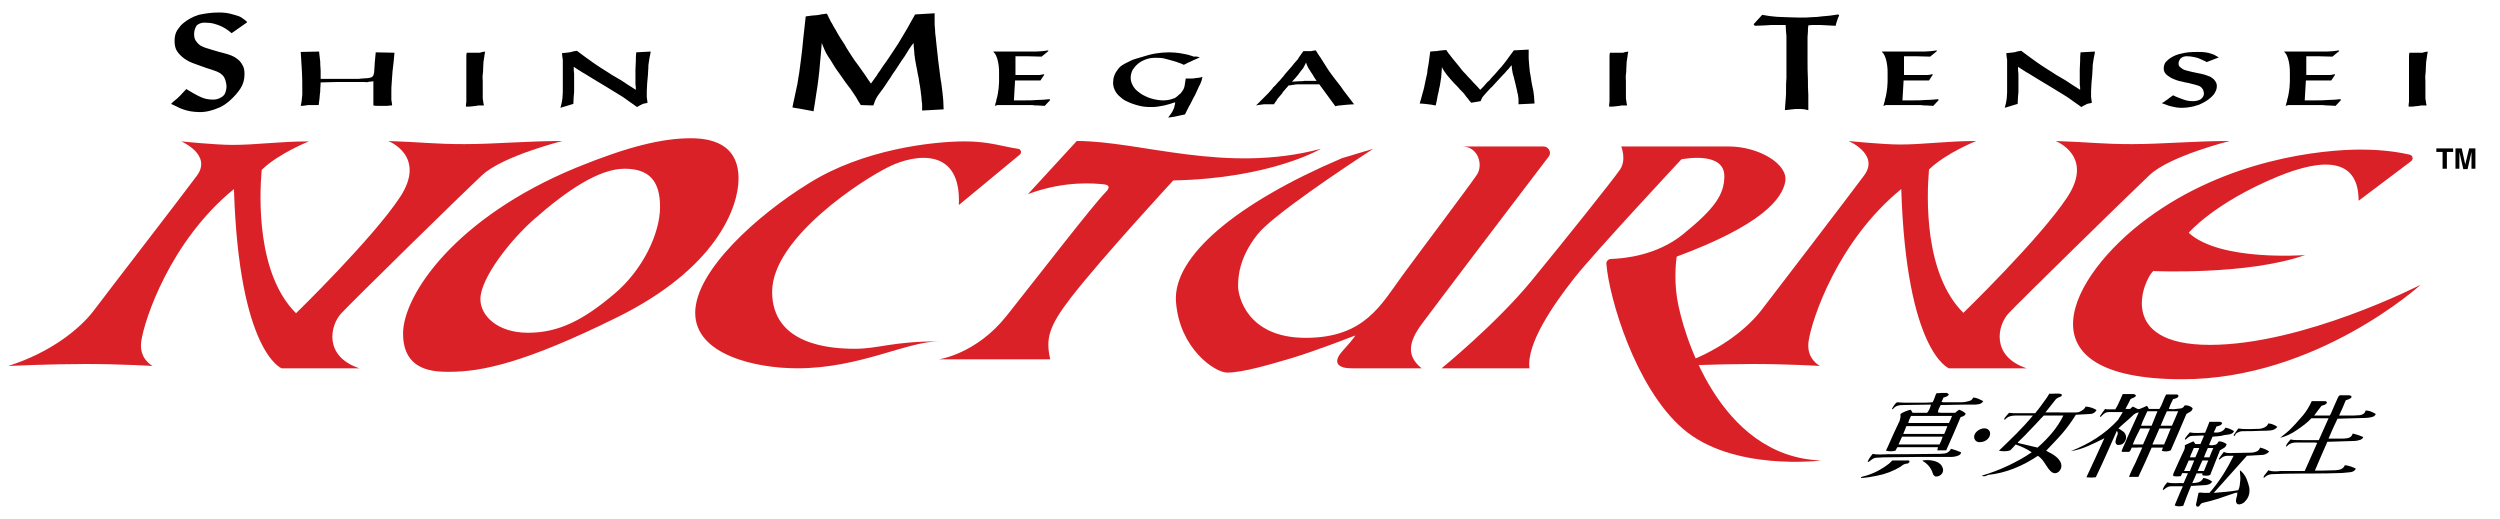
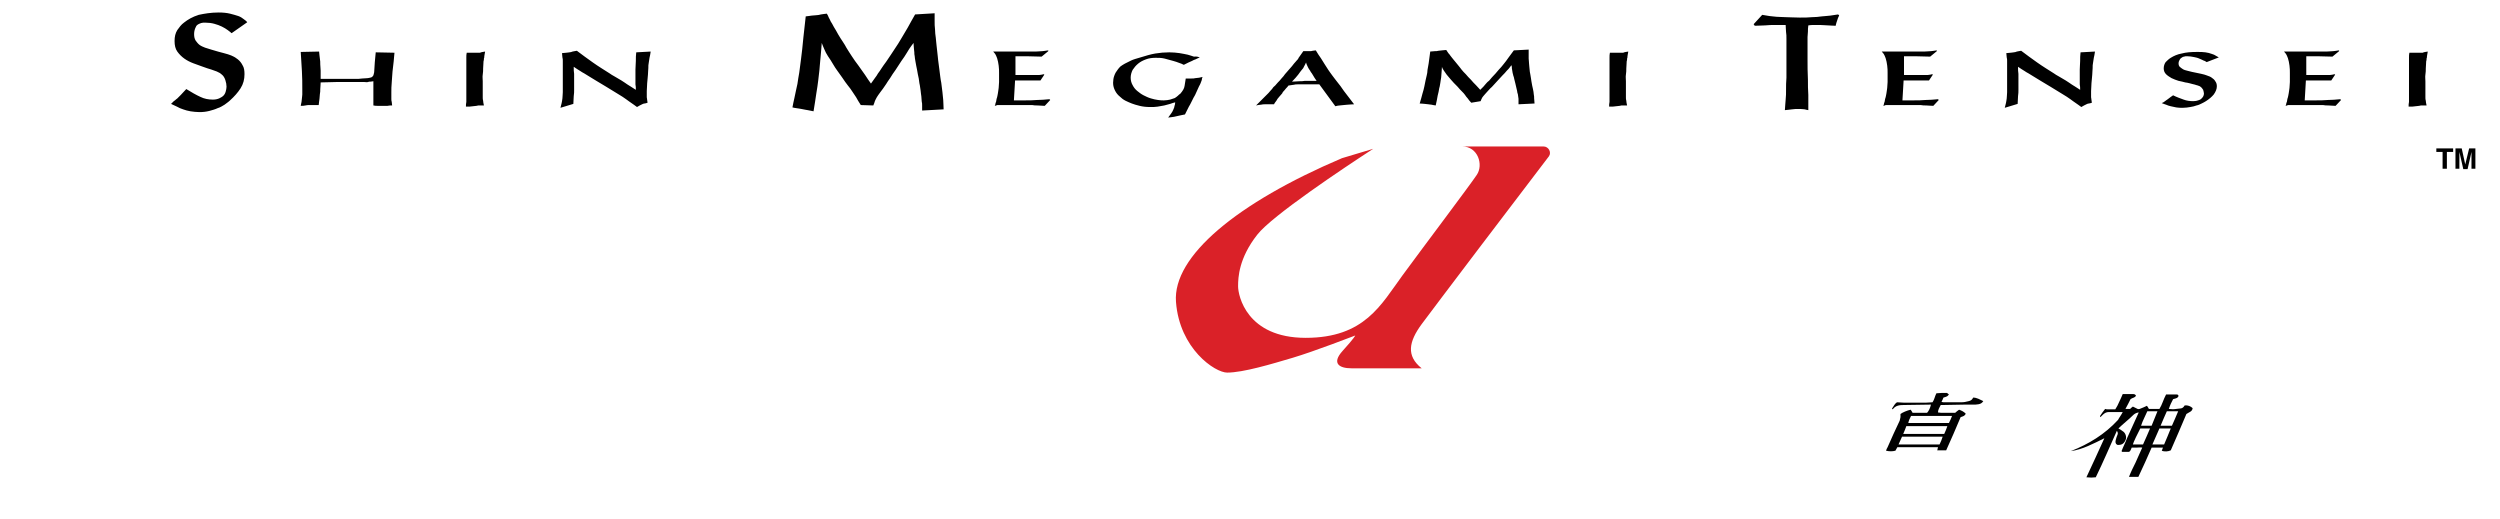
<svg xmlns="http://www.w3.org/2000/svg" xml:space="preserve" style="fill:currentColor" viewBox="0 0 640.1 132.9">
  <path d="M59.3 8.5c-.2-.2-.6-.5-1-.8-.4-.3-.9-.6-1.5-.9-.6-.3-1.2-.5-1.9-.7s-1.5-.3-2.3-.3c-.5 0-.8 0-1.1.1-.3.1-.5.2-.7.3-.2.1-.3.2-.4.3-.1.1-.2.2-.2.3-.3.5-.5 1.2-.5 1.9s.1 1.2.4 1.7c.3.4.6.8 1 1.1s.9.5 1.4.7 1.1.3 1.6.5c1.3.4 2.4.7 3.2.9.8.2 1.4.4 1.9.6.5.2.8.4 1 .5.2.2.5.3.7.5.5.4.9.9 1.2 1.5.4.6.5 1.4.5 2.3 0 1.3-.3 2.5-1 3.6s-1.6 2.1-2.7 3.1c-.4.4-.9.7-1.4 1.1-.5.3-1.1.7-1.8.9-.6.3-1.4.5-2.1.7-.8.2-1.6.3-2.5.3-.8 0-1.6-.1-2.3-.2-.7-.1-1.3-.3-1.9-.5s-1.1-.4-1.6-.7c-.5-.2-1-.5-1.5-.7l.3-.3.3-.3c.1-.1.2-.2.4-.3.1-.1.3-.3.6-.5l.9-.9c.4-.4.8-.9 1.4-1.5 1.3.8 2.5 1.5 3.6 2 1 .5 2.1.7 3.2.7.6 0 1.1-.1 1.6-.3.4-.2.8-.4 1.1-.7s.5-.7.6-1.1c.1-.4.2-.8.2-1.2 0-.5-.1-1.1-.3-1.7-.2-.6-.5-1.1-.9-1.4-.2-.2-.4-.3-.5-.4l-.8-.4c-.3-.1-.8-.3-1.4-.5-.6-.2-1.4-.4-2.4-.8-.6-.2-1.4-.5-2.2-.8-.8-.3-1.6-.7-2.3-1.2-.7-.5-1.3-1.1-1.8-1.8s-.7-1.6-.7-2.7.2-2 .7-2.8c.5-.7 1-1.4 1.7-1.9 1-.8 2.2-1.5 3.8-2 1.4-.3 3.1-.6 5.1-.6 1.1 0 2.1.1 2.9.3.8.2 1.5.4 2.1.6s1 .5 1.4.8c.4.3.7.5.9.8l-4 2.8zM81.7 13.2c.1.7.1 1.3.2 1.8s.1 1 .1 1.5.1 1 .1 1.6v2.1H91c.6 0 1.1 0 1.7-.1.6 0 1.1-.1 1.5-.1.4-.1.7-.1.9-.2s.4-.3.5-.5c.1-.2.1-.5.2-.8.1-1.7.2-3.4.4-5.1l4.8.1c-.1.7-.1 1.4-.2 2.2-.1.8-.2 1.7-.3 2.6-.1.9-.1 1.8-.2 2.8-.1.9-.1 1.8-.1 2.6v1.6c0 .3 0 .5.1.8 0 .3.1.6.1.9-.4 0-.8 0-1.2.1h-2.4c-.4 0-.8 0-1.2-.1V20.8c-.2 0-.4.1-.7.1-.2 0-.5 0-.7.1s-.6 0-.9 0H86.1c-1.2 0-2.6.1-4 .1 0 .7-.1 1.2-.1 1.7 0 .4 0 .9-.1 1.3 0 .4-.1.8-.1 1.2-.1.4-.1 1-.2 1.6h-2.4c-.3 0-.6 0-1 .1s-.7.1-1.2.1c.1-.4.1-.7.2-1 0-.3.1-.6.1-.9s.1-.6.1-1V23c0-1.6 0-3.2-.1-4.8s-.2-3.2-.3-4.9l4.7-.1zM124.2 13.2c0 .2-.1.5-.1.6 0 .2-.1.4-.1.6 0 .2 0 .4-.1.6 0 .2 0 .5-.1.7 0 .7-.1 1.2-.1 1.8 0 .5 0 1-.1 1.6s0 1.1 0 1.7V24.9c0 .3 0 .6.1.9 0 .3.1.7.2 1.2h-1c-.4 0-.6 0-.9.1-.3 0-.6.1-.9.1-.3 0-.6.1-.9.1h-.9c0-.4 0-.8.1-1.2V14.7c0-.4 0-.8.1-1.2h3.4c.4-.2.9-.2 1.3-.3zM143.5 27.6l.3-1.2c.1-.3.1-.7.2-1.2 0-.4.1-1 .1-1.6v-8c0-.3 0-.6-.1-.9 0-.3-.1-.7-.1-1.1.4 0 .8-.1 1.1-.1.3 0 .6-.1.8-.1.3 0 .5-.1.8-.2s.7-.1 1.1-.2c1.3 1 2.7 2 4.1 3 1.4 1 2.9 1.9 4.3 2.8.3.2.7.5 1.3.8s1.1.7 1.7 1c.6.4 1.1.7 1.5 1 .4.3.7.4.8.5l1.4.9c0-.5 0-1-.1-1.4v-3.8c0-.8.1-1.5.1-2.2 0-.7 0-1.5.1-2.2l3.7-.2c-.1.7-.2 1.2-.3 1.6s-.1.9-.2 1.3-.1.8-.1 1.3-.1 1-.1 1.7c-.1.8-.1 1.5-.2 2.2 0 .7-.1 1.4-.1 2v1.6c0 .2.1.4.1.7 0 .2.1.5.1.7-.3.1-.6.2-.8.2s-.4.1-.6.2l-.6.3c-.2.1-.4.2-.7.4-.5-.4-1-.7-1.4-1-.4-.3-.9-.6-1.4-1-.5-.4-1.2-.8-2-1.3s-1.8-1.1-3.1-1.9c-1-.6-1.8-1.1-2.5-1.5-.7-.4-1.3-.8-1.8-1.1-.5-.3-1-.6-1.3-.8-.4-.2-.7-.4-1-.6s-.6-.4-.8-.5l-.9-.6c0 .7 0 1.3.1 1.8V23c0 .5 0 1-.1 1.6 0 .6-.1 1.3-.1 2l-3.3 1zM220.4 26.9c-.5-.8-.9-1.4-1.2-2-.3-.5-.7-1-1-1.5-.3-.5-.7-1-1.1-1.5-.4-.5-.9-1.2-1.5-2.1-.9-1.3-1.7-2.3-2.2-3.2s-1-1.6-1.4-2.2c-.4-.6-.7-1.2-.9-1.7-.2-.5-.5-1.1-.7-1.7-.1.9-.1 1.8-.2 2.5-.1.8-.1 1.5-.2 2.2-.1.7-.1 1.5-.2 2.3-.1.8-.2 1.7-.3 2.6-.1 1-.3 2.1-.5 3.4-.2 1.3-.4 2.8-.7 4.5-.6-.1-1.1-.2-1.5-.3-.4-.1-.8-.1-1.1-.2s-.7-.1-1.1-.2c-.4-.1-1-.1-1.7-.3.3-1.7.7-3.1.9-4.3.3-1.2.5-2.3.6-3.2.2-1 .3-1.8.4-2.6.1-.8.2-1.5.3-2.3.1-.8.2-1.6.3-2.5.1-.9.2-1.9.3-3l.3-2.7.3-2.7c.6-.1 1.1-.1 1.5-.2.4 0 .8-.1 1.2-.1.4 0 .8-.1 1.2-.2.4-.1.9-.1 1.5-.2.2.3.4.7.5 1 .2.3.3.6.5 1 .2.3.5.8.8 1.4.4.6.7 1.2 1.1 1.9.4.7.8 1.3 1.2 1.9.4.6.7 1.1.9 1.5.4.7.9 1.4 1.4 2.2.5.8 1.1 1.6 1.7 2.4.6.8 1.1 1.6 1.7 2.4.5.8 1 1.5 1.5 2.2.4-.6.7-1 1-1.4s.6-.8.8-1.2c.3-.4.6-.8.9-1.3.3-.5.7-1 1.2-1.7.9-1.3 1.6-2.4 2.2-3.3.6-.9 1.2-1.8 1.7-2.7.5-.9 1.1-1.8 1.6-2.7.5-1 1.2-2.1 1.9-3.4l5-.3v2c0 .7 0 1.4.1 2.1 0 .7.1 1.5.2 2.2.1.7.1 1.4.2 2 .1.6.1 1.2.2 1.8.1.6.1 1.2.2 1.9s.2 1.4.3 2.3c.2 1.5.3 2.6.5 3.5.1.9.2 1.7.3 2.4.1.7.1 1.3.2 2 0 .6.1 1.4.1 2.4l-5.5.3v-1.2c0-.4 0-.8-.1-1.1 0-.4-.1-.8-.1-1.3-.1-.4-.1-1-.2-1.6-.1-.4-.1-1-.3-1.8-.1-.8-.2-1.6-.4-2.3-.1-.8-.3-1.5-.4-2.1-.1-.6-.2-1-.2-1.1-.1-.6-.2-1.1-.2-1.4-.1-.4-.1-.7-.1-1 0-.3-.1-.6-.1-1 0-.3-.1-.8-.1-1.4-.1.1-.3.4-.6.8s-.7 1-1.1 1.7c-.4.7-.9 1.4-1.4 2.1-.5.8-1 1.5-1.5 2.3-.5.7-1 1.4-1.4 2.1-.4.6-.8 1.1-1 1.5-.6.9-1.1 1.6-1.5 2.1-.4.5-.7 1-.9 1.3-.2.4-.4.7-.5 1s-.2.7-.4 1.1l-3.2-.1zM267.5 27.1c-.7 0-1.3-.1-1.8-.1s-1 0-1.4-.1H255.5c-.2 0-.3 0-.4.1-.1 0-.3.1-.4.1.1-.2.2-.5.2-.7.1-.2.2-.5.2-.7s.1-.5.2-.8c.1-.3.1-.6.2-1s.1-.9.2-1.4c0-.5.1-1 .1-1.5v-2.3c0-.6 0-1.2-.1-1.9s-.2-1.3-.4-1.9c-.2-.5-.3-.8-.5-1.1-.2-.2-.3-.4-.5-.6h10.9c.6 0 1.2-.1 1.7-.1.3 0 .6-.1.8-.1.2 0 .4-.1.7-.1v.2l-1.7 1.4c-1.3 0-2.6-.1-3.9-.1H260v4.8h6.1c.3 0 .5-.1.7-.1.1 0 .3-.1.4-.1l.2.1-1 1.5H259.9l-.3 5.1h2.8c1.1 0 2.1 0 3.1-.1 1 0 2.1-.1 3.2-.2l.2.2-1.4 1.5zM307.2 14.7c-.4.2-.8.3-1.1.5-.3.1-.6.2-.9.4-.3.1-.6.3-.9.4-.3.2-.7.3-1.2.6-.4-.2-.8-.4-1.2-.5-.4-.2-.9-.3-1.5-.5-.7-.2-1.4-.4-2.2-.6-.8-.2-1.5-.2-2.3-.2-.9 0-1.7.1-2.5.4-.8.3-1.4.6-2 1.1s-1 1-1.4 1.6c-.3.6-.5 1.3-.5 2s.2 1.4.5 1.9c.3.6.7 1.1 1.2 1.5.5.4 1 .8 1.6 1.1.6.3 1.2.6 1.9.8.6.2 1.2.3 1.8.4.6.1 1.1.1 1.5.1.6 0 1.1-.1 1.6-.2.4-.1.8-.3 1.2-.4.3-.2.6-.4.8-.6.2-.2.4-.4.6-.5.6-.7 1-1.3 1.1-2 .1-.7.2-1.3.3-1.9h1.4c.4 0 .8 0 1.1-.1.3 0 .6-.1.9-.1.3-.1.6-.1.9-.2-.1.3-.2.5-.2.8-.1.3-.2.5-.3.8-.1.2-.2.5-.4.8-.2.4-.3.7-.5 1.1-.2.4-.3.7-.5 1.1-.2.3-.3.6-.4.7l-.6 1.2c-.2.4-.4.8-.6 1.1-.2.3-.3.7-.5 1s-.3.7-.5 1c-.2 0-.3.1-.5.1s-.3.1-.5.1c-.3.1-.6.1-.9.2s-.6.1-.9.2c-.2 0-.5.1-.7.1-.3 0-.5.1-.8.1.3-.4.6-.8.8-1.1.2-.3.4-.6.5-.9.1-.3.3-.6.3-.9.1-.3.2-.6.2-1-.4.1-.8.2-1.3.4-.5.1-1 .3-1.5.4-.5.1-1.1.2-1.7.3-.6.1-1.2.1-1.9.1-1 0-1.9-.1-2.7-.3-.8-.2-1.5-.4-2-.6-.5-.2-1-.4-1.6-.7-.6-.3-1.1-.7-1.5-1.1-.5-.4-.9-.9-1.2-1.5-.3-.6-.5-1.2-.5-2 0-.6.1-1.3.3-1.8.2-.6.5-1.1.9-1.6.2-.3.4-.5.7-.8.3-.2.7-.5 1.1-.7l1.6-.8c.6-.3 1.4-.5 2.4-.8 1.3-.4 2.6-.8 3.8-1 1.2-.2 2.4-.3 3.6-.3 1 0 1.8.1 2.6.2s1.5.3 2.1.4c.6.2 1.1.3 1.6.5.8-.1 1.2.1 1.5.2zM337.8 21.6H332.2c-.3 0-.6 0-.9.1-.3 0-.5.1-.7.1-.2 0-.5.1-.7.1-.2.3-.4.5-.6.7-.2.2-.3.4-.5.6-.2.2-.4.4-.5.7-.2.2-.4.5-.7.8-.2.2-.3.4-.5.6-.1.2-.2.3-.3.5-.1.1-.2.3-.3.4-.1.1-.2.3-.3.5h-2.3c-.3 0-.7 0-1 .1-.4 0-.8.1-1.3.2l.7-.7.6-.6.5-.5.6-.6.8-.8c.2-.2.4-.5.6-.7.2-.2.4-.4.5-.6s.4-.4.6-.6c.2-.2.4-.5.7-.8.3-.3.6-.6.9-1 .4-.4.7-.8.9-1.1.2-.3.5-.5.7-.8.2-.2.4-.5.7-.8s.5-.6.9-1.1c.3-.3.5-.6.7-.8.2-.2.4-.4.5-.7.2-.2.3-.5.5-.7.2-.3.4-.6.7-1h1.7c.2 0 .4 0 .7-.1.2 0 .5-.1.8-.1.5.8.9 1.5 1.3 2 .4.6.7 1.1 1 1.6s.6.9.9 1.4c.3.4.6.9 1 1.4.4.5.8 1.1 1.3 1.7s1.1 1.4 1.7 2.3l2.6 3.4c-.7 0-1.2.1-1.6.1-.4 0-.8.1-1.1.1-.3 0-.7.1-1 .1s-.7.1-1.1.2l-4.1-5.6zm-.7-.9c-.4-.6-.7-1-.9-1.4-.2-.4-.4-.6-.6-.9-.1-.2-.2-.4-.3-.5-.1-.1-.1-.2-.2-.3-.2-.3-.3-.6-.4-.8-.1-.2-.2-.4-.3-.8-.2.4-.3.7-.5 1-.1.3-.3.6-.6.9-.2.3-.6.7-.9 1.2-.4.5-.9 1.1-1.6 1.8.8 0 1.4-.1 1.9-.1s.9 0 1.4-.1h3zM376.7 26.3c-.4-.4-.7-.8-.9-1.1-.3-.3-.5-.6-.7-.9s-.5-.6-.8-.9c-.3-.3-.7-.7-1.1-1.2-.7-.7-1.3-1.3-1.7-1.8-.4-.5-.8-.9-1.1-1.3s-.5-.7-.7-1c-.2-.3-.4-.6-.5-1 0 .5-.1 1-.1 1.4 0 .4-.1.9-.1 1.3-.1.4-.1.8-.2 1.3-.1.4-.1.9-.3 1.5-.1.6-.2 1.2-.4 1.9-.1.7-.3 1.6-.5 2.5-.5-.1-.8-.1-1.1-.2-.3 0-.6-.1-.8-.1-.3 0-.6-.1-.9-.1s-.7-.1-1.3-.1c.3-.9.5-1.8.7-2.5s.4-1.3.5-1.9l.3-1.5c.1-.4.2-.9.3-1.3.1-.4.2-.9.2-1.4.1-.5.2-1.1.3-1.7.1-.5.1-1 .2-1.5s.1-1 .2-1.5c.4 0 .8-.1 1.2-.1.3 0 .6 0 .9-.1.3 0 .6-.1.9-.1.3 0 .7-.1 1.1-.1.1.2.3.4.4.6.1.2.3.4.4.5.1.2.4.5.6.8s.6.7.9 1.1c.3.4.6.7.9 1.1.3.4.5.6.7.9.3.4.7.8 1.1 1.2.4.5.8.9 1.3 1.4.4.5.8.9 1.3 1.4s.8.9 1.1 1.2l.8-.8c.2-.2.4-.5.6-.7.2-.2.4-.5.7-.7s.5-.6.9-1c.7-.7 1.2-1.3 1.7-1.9.5-.5.9-1 1.3-1.5s.8-1 1.2-1.6c.4-.5.9-1.2 1.4-1.9l3.8-.2V15c0 .4.1.8.1 1.3 0 .4.1.8.1 1.1 0 .3.1.7.1 1 .1.3.1.7.2 1.1.1.4.1.8.2 1.3.1.8.3 1.5.4 2 .1.5.2 1 .2 1.3.1.4.1.8.1 1.1s.1.8.1 1.3l-4.1.2v-1.4c0-.2-.1-.5-.1-.7 0-.3-.1-.6-.2-.9 0-.2-.1-.6-.2-1s-.2-.9-.3-1.3c-.1-.4-.2-.9-.3-1.2-.1-.4-.1-.6-.2-.7-.1-.3-.1-.6-.2-.8 0-.2-.1-.4-.1-.6 0-.2-.1-.4-.1-.6 0-.2 0-.5-.1-.8-.1.1-.2.2-.4.5s-.5.6-.8.9c-.3.4-.7.8-1.1 1.2s-.8.9-1.2 1.3c-.4.4-.7.8-1.1 1.2-.3.4-.6.6-.8.8-.5.5-.8.9-1.1 1.2-.3.3-.5.6-.7.8-.2.2-.3.4-.4.6-.1.2-.2.4-.3.7l-2.4.4zM416.9 13.2c0 .2-.1.5-.1.6 0 .2-.1.4-.1.6 0 .2 0 .4-.1.6 0 .2 0 .5-.1.7 0 .7-.1 1.2-.1 1.8 0 .5 0 1-.1 1.6s0 1.1 0 1.7V24.9c0 .3 0 .6.1.9 0 .3.1.7.2 1.2h-1c-.4 0-.6 0-.9.1-.3 0-.6.1-.9.1-.3 0-.6.1-.9.1h-.9c0-.4 0-.8.1-1.2V14.7c0-.4 0-.8.1-1.2h3.4c.4-.2.8-.2 1.3-.3zM451.2 3.8c.7.1 1.3.2 1.8.3.6.1 1.2.1 1.9.2.7 0 1.5.1 2.4.1.9 0 2.1.1 3.5.1 1.2 0 2.2 0 3.1-.1.9 0 1.8-.1 2.5-.2.8-.1 1.5-.1 2.2-.2.7-.1 1.3-.2 2-.3l.3.2c-.1.3-.2.5-.3.7-.1.2-.1.4-.2.6s-.1.4-.2.6c-.1.2-.1.5-.2.8-.8 0-1.5-.1-2-.1-.6 0-1.2-.1-1.9-.1h-1.6c-.5 0-1 0-1.5.1-.1.6-.1 1.1-.1 1.6s-.1.9-.1 1.4v5.9c0 1.4 0 3.1.1 5 0 1.3 0 2.6.1 3.9v3.9c-.4-.1-.7-.1-.9-.2-.2 0-.6-.1-1.2-.1-.9 0-1.6 0-2.1.1s-1.1.1-1.8.2c.1-1 .1-1.9.2-2.7.1-.8.1-1.7.1-2.6 0-.9 0-1.9.1-3V10c0-.7 0-1.3-.1-1.8 0-.5-.1-1.1-.1-1.8h-2.6c-.9 0-1.8 0-2.6.1-.8 0-1.7.1-2.7.1l-.3-.4 2.2-2.4zM495 27.1c-.7 0-1.3-.1-1.8-.1s-1 0-1.4-.1H483c-.2 0-.3 0-.4.1-.1 0-.3.1-.4.1.1-.2.2-.5.2-.7.1-.2.2-.5.2-.7s.1-.5.2-.8c.1-.3.1-.6.2-1s.1-.9.2-1.4c0-.5.1-1 .1-1.5v-2.3c0-.6 0-1.2-.1-1.9s-.2-1.3-.4-1.9c-.2-.5-.3-.8-.5-1.1-.2-.2-.3-.4-.5-.6h10.9c.6 0 1.2-.1 1.7-.1.3 0 .6-.1.8-.1.2 0 .4-.1.7-.1v.2l-1.7 1.4c-1.3 0-2.6-.1-3.9-.1h-2.8v4.8h6.1c.3 0 .5-.1.7-.1.1 0 .3-.1.4-.1l.2.1-1 1.5H487.4l-.3 5.1h2.8c1.1 0 2.1 0 3.1-.1 1 0 2.1-.1 3.2-.2l.2.2-1.4 1.5zM513.3 27.6l.3-1.2c.1-.3.1-.7.2-1.2 0-.4.1-1 .1-1.6v-8c0-.3 0-.6-.1-.9 0-.3-.1-.7-.1-1.1.4 0 .8-.1 1.1-.1.3 0 .6-.1.8-.1.3 0 .5-.1.8-.2s.7-.1 1.1-.2c1.3 1 2.7 2 4.1 3 1.4 1 2.9 1.9 4.3 2.8.3.2.7.5 1.3.8s1.1.7 1.7 1c.6.4 1.1.7 1.5 1 .4.3.7.4.8.5l1.4.9c0-.5 0-1-.1-1.4v-3.8c0-.8.1-1.5.1-2.2 0-.7 0-1.5.1-2.2l3.7-.2c-.1.7-.2 1.2-.3 1.6s-.1.9-.2 1.3-.1.8-.1 1.3-.1 1-.1 1.7c-.1.8-.1 1.5-.2 2.2 0 .7-.1 1.4-.1 2v1.6c0 .2.1.4.1.7 0 .2.1.5.1.7-.3.1-.6.2-.8.2s-.4.1-.6.2l-.6.3c-.2.1-.4.2-.7.4-.5-.4-1-.7-1.4-1-.4-.3-.9-.6-1.4-1-.5-.4-1.2-.8-2-1.3s-1.8-1.1-3.1-1.9c-1-.6-1.8-1.1-2.5-1.5-.7-.4-1.3-.8-1.8-1.1-.5-.3-1-.6-1.3-.8-.4-.2-.7-.4-1-.6s-.6-.4-.8-.5l-.9-.6c0 .7 0 1.3.1 1.8V23c0 .5 0 1-.1 1.6 0 .6-.1 1.3-.1 2l-3.3 1zM565 15.9c-.2-.1-.4-.3-.8-.4-.3-.2-.7-.3-1.1-.5s-.9-.3-1.4-.4c-.5-.1-1.1-.2-1.7-.2-.3 0-.6 0-.8.1-.2 0-.4.1-.5.2-.1.1-.2.1-.3.2l-.2.2c-.2.3-.4.7-.4 1.1 0 .4.1.7.3.9.2.2.5.4.8.6.3.2.7.3 1.1.4l1.2.3c1 .2 1.8.4 2.4.5.6.1 1.1.3 1.4.4.3.1.6.2.8.3.2.1.4.2.5.3.3.2.7.5.9.9.3.4.4.8.4 1.3 0 .7-.3 1.4-.8 2.1-.5.6-1.2 1.2-2 1.7-.3.2-.7.4-1.1.6-.4.2-.8.4-1.3.5-.5.2-1 .3-1.6.4-.6.1-1.2.2-1.9.2-.6 0-1.2 0-1.7-.1s-1-.2-1.4-.3c-.4-.1-.8-.2-1.2-.4-.4-.1-.8-.3-1.1-.4.1-.1.2-.1.2-.1.1 0 .2-.1.2-.1.1-.1.2-.1.3-.2.1-.1.3-.2.4-.3.2-.1.4-.3.7-.5.3-.2.6-.5 1.1-.8 1 .5 1.9.8 2.7 1.1.8.3 1.6.4 2.5.4.5 0 .9-.1 1.2-.2.3-.1.6-.2.8-.4.2-.2.4-.4.5-.6.1-.2.2-.5.2-.7 0-.3-.1-.6-.2-1-.2-.3-.4-.6-.7-.8-.1-.1-.3-.2-.4-.2-.1-.1-.3-.1-.6-.2s-.6-.2-1.1-.3c-.4-.1-1-.3-1.8-.4-.5-.1-1-.3-1.7-.4-.6-.2-1.2-.4-1.8-.7-.5-.3-1-.6-1.4-1-.4-.4-.6-.9-.6-1.5s.2-1.2.5-1.6c.4-.4.8-.8 1.3-1.1.8-.5 1.7-.9 2.8-1.1 1.1-.3 2.4-.4 3.9-.4.9 0 1.6 0 2.2.1.6.1 1.1.2 1.6.4.4.1.8.3 1.1.5.3.2.5.3.7.4l-3.1 1.2zM598 27.1c-.7 0-1.3-.1-1.8-.1s-1 0-1.4-.1H586c-.2 0-.3 0-.4.1-.1 0-.3.1-.4.1.1-.2.2-.5.2-.7.1-.2.2-.5.2-.7s.1-.5.2-.8c.1-.3.1-.6.2-1s.1-.9.2-1.4c0-.5.1-1 .1-1.5v-2.3c0-.6 0-1.2-.1-1.9s-.2-1.3-.4-1.9c-.2-.5-.3-.8-.5-1.1-.2-.2-.3-.4-.5-.6h10.9c.6 0 1.2-.1 1.7-.1.3 0 .6-.1.8-.1.2 0 .4-.1.7-.1v.2l-1.7 1.4c-1.3 0-2.6-.1-3.9-.1h-2.8v4.8h6.1c.3 0 .5-.1.7-.1.1 0 .3-.1.4-.1l.2.1-1 1.5H590.4l-.3 5.1h2.8c1.1 0 2.1 0 3.1-.1 1 0 2.1-.1 3.2-.2l.2.2-1.4 1.5zM621.6 13.2c0 .2-.1.5-.1.6 0 .2-.1.4-.1.6 0 .2 0 .4-.1.6 0 .2 0 .5-.1.7 0 .7-.1 1.2-.1 1.8 0 .5 0 1-.1 1.6s0 1.1 0 1.7V24.9c0 .3 0 .6.1.9 0 .3.1.7.2 1.2h-1c-.4 0-.6 0-.9.1-.3 0-.6.1-.9.1-.3 0-.6.1-.9.1h-.9c0-.4 0-.8.1-1.2V14.7c0-.4 0-.8.1-1.2h3.4c.4-.2.8-.2 1.3-.3z" class="st0" />
-   <path d="M123.5 44.8c5.3-4.9 20.5-8.7 20.5-8.7-9 0-17.4.8-25.1.8s-10.7-.5-19.5-.8c0 0 10 3.8 3 14.4S75.8 80.2 75.8 80.2c-10.1-10-9.4-29.8-8.8-36.7l.1-.1c4.4-4.2 12-7.2 12-7.2-7.4 0-13.5.9-19.5.9-4.5 0-13.2-.9-13.2-.9s8 3.4 4 8.8-22.7 29.6-26.3 34.4-11.2 10.9-22 14.3c0 0 10.6-.5 19.8-.5s17.2.5 17.2.5-3.7-1.8-2.9-6.5c.8-5.3 7.3-25.4 23.7-38.8 1.3 41.8 12.2 45.9 12.2 45.9H92c-9.2-3.1-7.5-11-4.6-14.1s30.8-30.5 36.1-35.4zM550.4 44.8c5.2-4.9 20.5-8.7 20.5-8.7-9 0-17.4.8-25.1.8s-10.7-.5-19.5-.8c0 0 10 3.8 3 14.4s-26.6 29.6-26.6 29.6c-10.1-10-9.4-29.8-8.8-36.7l.1-.1c4.4-4.2 12-7.2 12-7.2-7.4 0-13.5.9-19.5.9-4.5 0-13.2-.9-13.2-.9s8 3.4 4 8.8-22.6 29.7-26.3 34.5-11.2 10.9-22 14.3c0 0 10.6-.5 19.8-.5s17.2.5 17.2.5-3.7-1.8-2.9-6.5c.8-5.3 7.3-25.4 23.7-38.8 1.3 41.8 12.2 45.9 12.2 45.9h19.9c-9.2-3.1-7.5-11-4.6-14.1s30.9-30.5 36.1-35.4z" class="st0" style="fill:#da2128" />
-   <path d="M176.9 35.4c-7.2 0-15.8 2-29.3 7.5-31.1 12.8-44.4 32.7-44.4 42.5s8.2 9.8 11.9 9.8c8.4 0 19.5-2.4 42.8-13.9 25.4-12.5 31.2-28.1 31.2-35.6s-5-10.3-12.2-10.3zm-19.8 40c-7.6 6.4-13.9 9.8-21.9 9.8S123 80.7 123 76.6c0-5.4 7.8-15.3 13.9-20.6 8.1-7.1 16.4-12.8 23-12.8 6.4 0 9.1 3.2 9.1 9.8s-4.3 16.1-11.9 22.4zM261.1 39.6c.6-.5.3-1.4-.4-1.5-3.7-.5-7.4-1.9-13.6-1.9-8.2 0-26.2 2-40.1 10.8-13 8-29 22.3-29 33.1s15.6 14.2 26.1 14.2c16.1 0 28-6.9 36.4-6.9-12.1 0-15.5 1.9-21.6 1.9s-21.2-.9-21.2-14.6 23-28.7 30.1-32.1c6.4-3.1 18.4-5.1 17.7 9.9l15.6-12.9zM275.7 36.1c16.4 0 38.1 8.5 62.5 2 0 0-12.8 7.6-37.8 8.1 0 0-18.2 19.7-26.2 30-5.7 7.4-6.5 10.5-5.3 15.8h-28.5s9.5-1.3 17.3-11.1c7.8-9.8 22.2-28.5 25.4-31.7.4-.4 1.7-1.8-.5-2-1.9-.2-9.8-1.1-19.4 2.5l12.5-13.6zM415.1 37.5h27.5c7.7 0 15.3 4.5 14.5 9-.8 4.5-6.2 11.2-27.8 19.2 0 0-.8 5 .1 10.7 1.3 8.3 10.5 40.6 36.9 41.5 0 0-22.8 2.9-35.5-8.2-12.1-10.5-18.8-33.4-19.5-42.1-.1-.7.5-1.3 1.2-1.3 3.1-.1 11.6-.8 18.4-6.3 8-6.5 10.6-10.1 10.6-14.9 0-6.6-11-4.3-11-4.3s-22.4 24-27.5 30.5-12.2 16.6-11.4 23h-22.5s14-11.4 23.1-22.5 20.9-25.9 22.6-28.4.3-5.9.3-5.9zM617.3 41.3c.7-.5.5-1.5-.3-1.7-2.2-.5-6.4-1.3-12.6-1.3-9.8 0-34.1 2.4-54.7 17.7-19.9 14.7-33.5 41.1 9.1 41.1 34.4 0 61-24.2 61-24.2s-30 15.4-54 15.4-17-16.5-14.5-18.9c0 0 24.2 1.1 38.9-4.1 0 0-21.8 1.7-29.8-5.7 0 0 6.4-7.6 22.8-14.4 11.7-4.8 20.7-4.8 20.7 6.2l13.4-10.1z" class="st0" style="fill:#da2128" />
  <path d="M395.2 37.5h-20.8c4 0 5.5 4.7 3.7 7.3-1.8 2.7-13.5 18.2-19 25.7s-9.7 16-24.8 16S317 75.7 317 73.3c0-2.3.2-7.2 4.9-13.2 3.7-4.8 22.3-17.2 29.7-22l-8 2.4c-26.8 11.4-43.4 25.1-42.5 36.8.9 12 10 18.1 13.1 18.1 4.1 0 11.4-2.2 16.8-3.8s16-5.7 16-5.7-.2.6-3.2 3.9-.8 4.5 2.2 4.5h18c-4-3.2-3.3-6.8 0-11.3 2.8-3.8 25.7-34 32.6-43 .7-1-.1-2.5-1.4-2.5z" class="st0" style="fill:#da2128" />
  <path d="M628.1 38v.9h-1.6v4.3h-1.1v-4.3h-1.6V38h4.3zM632.2 38h1.6v5.2h-1v-4.3l-1 4.4h-1.1l-1-4.4v4.3h-1V38h1.6l.9 4.1 1-4.1zM498.5 100.6c.2.1.3.3.5.4-.4.5-.4.5-1.4.8-.1.3-.3.7-.5 1.1.2 0 .3.1.5.1h4.5c.7 0 1.3-.1 2-.3.5-.1.9-.4 1.1-.9 1 0 1.7.5 2.6.9-.3.5-.7.7-1.2.8-.5.1-1 .1-1.4.1h-2.4c-1.8 0-3.7.1-5.5.1h-.4c-.3.6-.7 1.2-.7 1.9.5.1 1 .1 1.4.1h3c.3-.3.6-.5 1-.8.6.2 1.2.5 1.7 1-.2.6-.7.7-1.3.9-1.2 2.8-2.4 5.7-3.7 8.5H496c.1-.2.1-.3.1-.4 0-.1.1-.2.1-.4h-10.4c-.2.3-.3.6-.5.9-.8.2-1.5.2-2.4 0 .1-.3.2-.6.4-.9 1-2.3 2-4.5 3.1-6.8.1-.3.1-.6.2-.9v-.8c.5-.4 1.7-.9 2.6-1.1.2.2.3.5.5.8h3.7c.4-.4.8-1.2 1-2.1h-.3c-2.2 0-4.4.1-6.7.1-1 0-2 .1-2.7 1 0 0-.1.1-.2.1 0-.1-.1-.3 0-.3.4-.6.7-1.2 1.2-1.5.6 0 1.2.1 1.8.1h5.6c.6 0 1.1-.1 1.7-.1.5-.7.6-1.6 1-2.3.8-.1 1.8-.1 2.7-.1zm-11.2 10.5h10.5c.3-.7.6-1.3.8-2h-10.5c-.2.6-.5 1.3-.8 2zm-.3.7c-.3.7-.6 1.3-.9 2h10.5c.3-.6.6-1.3.8-2H487zm12.8-5.3h-10.5c-.3.6-.6 1.2-.7 1.8H499c.3-.6.6-1.2.8-1.8zM543.5 105.5h-3.6c-.6 0-1.1.3-1.5.7l-.6.6c-.1-.1-.1-.2-.1-.3.4-.6.8-1.2 1.3-1.8.2.1.4.1.6.1h2c.4-.6.7-1.2 1-1.9.3-.6.6-1.3.9-2h2.7c.3 0 .5.1.7.4-.3.6-.9.5-1.4.9-.4.8-.8 1.6-1.3 2.5h1.2c.2-.2.4-.4.7-.6.3.2.7.3 1 .5.3.2.6.2 1 0 .5-.2 1-.4 1.6-.7.2.2.3.5.5.8h2.7c.7-1.1 1-2.4 1.7-3.7h2.7c.3 0 .4.1.5.4-.3.5-.3.5-1.4.8l-.6 1.2c-.2.4-.3.8-.5 1.3.7.1 1.3.1 1.9 0 .3 0 .6-.1.9-.1.5 0 .9-.2 1.2-.7 0-.1.1-.1.1-.1.7-.1 1.5.2 2 .7-.1.9-.9 1-1.6 1.5-1.3 3-2.6 6.2-4 9.3-.6.3-1.6.4-2.3.1.1-.2.2-.5.3-.8h-2.9c-1.1 2.5-2.2 5-3.4 7.5h-2.4c.5-1.3 1.1-2.5 1.7-3.7.5-1.2 1.1-2.4 1.7-3.8-.5-.1-1 0-1.4 0h-1.3c-.1.2-.2.5-.3.7-.1.2-.3.4-.5.4h-1.6c-.1 0-.1-.1-.2-.2.4-1.1 1-2.2 1.4-3.3l1.5-3.3 1.5-3.3c-1.1.1-1.6.9-2.3 1.5-1 .9-2 1.7-2.9 2.6.4.2.7.4 1.1.7.7.4 1.1 1.5.7 2.3-.4.9-1 1.3-2.1 1.2-.5-.3-.5-.7-.4-1.2.1-.5.3-1 .5-1.5.1-.3 0-.6-.2-.9-1.8 4-3.5 8-5.4 11.9-.8.1-1.5.1-2.4 0 1.6-3.4 3.1-6.7 4.6-10-1.4.7-2.8 1.4-4.2 2-1.4.6-2.9 1.1-4.4 1.3 4.6-1.8 8.7-4.3 12.1-8 .3-.6.8-1.2 1.2-2zm7.6 8.3h3c.6-1.3 1.1-2.7 1.7-4.1h-2.9c-.6 1.4-1.2 2.7-1.8 4.1zm-2.4 0c.6-1.3 1.2-2.7 1.8-4.1H548c-.6 1.1-1.8 3.6-1.9 4.1h2.6zm6.1-8.5c-.5 1.2-1.1 2.4-1.6 3.7h2.9c.5-1.2 1.1-2.4 1.6-3.7h-2.9zm-5 0c-.5 1.2-1.2 2.4-1.6 3.7h2.7c.5-1.2 1-2.4 1.5-3.7h-2.6z" class="st0" />
-   <path d="M507.4 121.8c2.3-.7 4.5-1.5 6.6-2.5 2.1-1 4.2-2.1 6.2-3.5-1.3-.9-2.7-1.5-4.1-2-.5.6-1 1.1-1.4 1.5-.8.3-1.9.3-2.9.1 3-2.9 6-5.7 8.7-9H516c-1 0-1.9.2-2.6 1 0 0-.1.1-.2.1v-.4c.4-.5.8-1 1.2-1.4.5 0 .9.1 1.2.1h5.5c.6-.8 1.3-1.6 1.9-2.5.6-.8 1.2-1.6 1.7-2.5 1.1.1 2.1-.2 3.1.1.2.3.1.5-.1.6-.2.1-.5.2-.7.3-.2.1-.4.2-.6.4-.9 1.1-1.7 2.2-2.7 3.4H531.5c.5 0 1-.1 1.4-.4.5-.3.9-.6 1.1-1.1.8 0 2.1.4 2.8.9-.4.7-1 1-1.7 1-1.2.1-2.4.1-3.6.2-1 1.6-2.2 3.3-3.5 4.8-1.3 1.5-2.7 2.9-4.1 4.4.4.2.8.5 1.3.7.7.4 1.4.9 1.9 1.5.4.5.7 1 .7 1.7 0 .5-.2.9-.5 1.3-.7.7-1.5.8-2.3 0-.4-.4-.7-.8-1-1.3-.5-.7-.9-1.5-1.6-2.1-.2-.2-.4-.3-.6-.5-3.9 2.6-8.1 4.4-12.8 4.9-.5.3-1 .5-1.6.2zm15.9-15.4-.6.6c-1.2 1.3-2.4 2.6-3.6 3.8-.7.8-1.5 1.5-2.2 2.2-.1.1-.2.2-.3.4l5.1 1.2c2.6-2.3 5-4.9 6.6-8.2h-5zM596.2 112.3h3.2c.5 0 1.1 0 1.6-.1.7-.1 1.2-.5 1.4-1.2.9.2 1.8.5 2.7.9-.2.5-.6.7-1.1.8-.3.1-.7.2-1.1.2-2.1.1-4.2.1-6.3.2h-.7c-1.1 2.4-2.1 4.9-3.2 7.4h1.8c1.2 0 2.3-.1 3.5-.1.3 0 .5-.1.8-.1.7-.1 1.3-.5 1.6-1.2.9.1 2.1.5 2.8.9-.3.6-.8.8-1.4.9-.7.1-1.4.1-2.1.2-4.9.2-9.9.1-14.8.2-1 0-2 .1-3 .1-.7 0-1.3.2-1.8.6-.1.1-.3.2-.5.4-.1-.6.3-.8.5-1.1.2-.3.5-.6.7-.9 1 .4 2.1.3 3.1.2h6.2c1.1-2.4 2.1-4.8 3.2-7.2-.2 0-.4-.1-.6-.1h-4.8c-.8 0-1.6.2-2.2.8-.1.1-.2.2-.4.3 0-.5.3-.9 1.2-1.9 1 .3 2.1.1 3.2.2h4c.8-1.9 1.7-3.7 2.5-5.6h-4.4c-1.1 1.2-2.4 2.1-3.7 3-1.3.9-2.7 1.6-4.3 2 1.1-.9 2.2-1.7 3.1-2.7 1-1 1.9-2.1 2.8-3.1.9-1.1 1.6-2.3 2.2-3.6H595.1c.3 0 .6 0 .7.4-.3.6-.9.6-1.4.8-.6.8-1.2 1.6-1.9 2.5h4c.1-.2.2-.3.3-.5.6-1.4 1.2-2.8 1.8-4.1.2-.5.5-.7 1-.6h1.6c.3 0 .8 0 .9.4-.1.4-.4.4-.7.6-.3.1-.5.2-.8.3-.5 1.3-1.1 2.6-1.7 3.9h3.6c.6 0 1.1-.1 1.7-.1.7-.1 1.3-.4 1.5-1.2.8 0 1.6.3 2.6.9-.2.5-.6.7-1.1.8-.5.1-.9.2-1.4.2-2.4.1-4.7.1-7.1.2h-.2c-.7 1.4-1.5 3.2-2.3 5.1zM566.5 111.8l-.9 2.1c.5.2 1 .1 1.4 0 .6 0 .8-.5 1.1-.9.8 0 1.4.3 2 .7-.2 1-1 1.1-1.7 1.6-.8 2.1-1.7 4.2-2.5 6.3-.6.3-1.3.2-2 .1v-.5h-1.5c-.3.8-.7 1.6-1.1 2.5.4 0 .7-.1 1-.1.8-.1 1.5-.4 1.8-1.2.6 0 1.5.3 2.3.9-.4.7-1 .8-1.7.9-1.1.1-2.2.1-3.3.2h-.4c-.7 1.7-1.4 3.4-2 5.1-.8.2-1.7.2-2.2-.1.7-1.6 1.3-3.2 2.1-4.9h-3c-.5 0-1 .2-1.4.5-.2.2-.4.3-.7.5-.1-.5.3-.8.4-1.1.2-.3.5-.6.7-.9 1.4.4 2.8.1 4.2.2.4-.9.7-1.7 1.1-2.5-.5-.1-1 0-1.4-.1-.2.3-.3.5-.4.8-.6.1-1.3.1-1.9 0-.2-.3 0-.5 0-.7.4-1 .9-1.9 1.3-2.9.4-.9.8-1.7 1.2-2.6.3-.5.5-1.1.4-1.7.7-.3 1.4-.7 2.2-1 .2.2.3.4.5.7h1.3l.9-2.1c-.1 0-.2-.1-.2-.1-.9 0-1.9.1-2.8.1-.6 0-1 .3-1.4.7-.1.1-.2.2-.4.3 0-.1-.1-.2-.1-.2.1-.3.9-1.3 1.3-1.7 1.3.3 2.6.1 3.9.1.4-.9.7-1.8 1.1-2.8h2.7c.2 0 .4.2.6.3-.3.6-.4.6-1.5.9-.2.5-.4 1-.7 1.5 1 .2 2.5-.1 3-1.2.7.1 1.7.5 2.2.9-.2.5-.7.7-1.1.8-.4.1-.9.1-1.4.2-.9.3-1.9.3-3 .4zm-2.6 6.1c-.4.9-.8 1.7-1.2 2.7h1.6c.4-.9.7-1.8 1.1-2.7h-1.5zm-3.5 0-1.2 2.7h1.5c.4-.9.7-1.8 1.1-2.7h-1.4zm3.9-.8h1.4c.3-.8.6-1.5 1-2.4h-1.4c-.4.8-.7 1.6-1 2.4zm-2.6-2.4c-.3.8-.7 1.5-1 2.4h1.4c.3-.8.7-1.5 1-2.4h-1.4z" class="st0" />
-   <path d="M572.9 126.1c-.3.1-.5.1-.6.1-1.5.5-2.9 1-4.4 1.5-1.2.4-2.4.7-3.7 1-.4.1-.7.2-.9.6-.2.3-.4.5-.8.4-.2-.2-.3-.4-.2-.7.2-.9.4-1.8.6-2.8.5-.2 1 0 1.4 0h1.4c2.5-2.8 4.5-6.1 6.2-9.5h-1.5c-.7 0-1.3.2-1.8.7-.1.1-.3.2-.4.3 0-.1-.1-.2-.1-.2.4-.6.8-1.2 1.3-1.8.5.3 1.1.3 1.7.3 1.8 0 3.5-.1 5.3-.1.4 0 .8-.1 1.1-.2.6-.2.8-.3 1.2-1.1.8.2 1.6.5 2.3 1-.6.7-1.3.9-2.1.9-1.2.1-2.4.1-3.6.2-2.8 3.1-5.6 6.3-8.5 9.5 2.1-.2 4.2-.3 6.3-.7.4-.8.4-1.7.5-2.5.1-.8-.1-1.7-.1-2.6.8.6 1.3 1.3 1.7 2.2.3.7.5 1.4.7 2.2.2 1.4-.1 2.6-1.1 3.6-.3.4-.8.6-1.2.7-.7.2-1.1-.2-1.1-.9 0-.5.2-.9.3-1.4 0-.4 0-.5.1-.7zM499.5 114.9c.5.1.9.3 1.3.4.4.2.9.3 1.3.5 0 .5-.3.6-.6.8-.7.3-1.4.4-2.1.4h-9c-2.7 0-5.5.1-8.2.1-.6 0-1.2.1-1.8.1-.6 0-1.1.4-1.6.8-.2.1-.3.3-.6.3.1-.5.6-1.3 1.3-2.1 1.3.3 2.6.1 3.9.1h3.9c3.1 0 6.3-.1 9.4-.1.4 0 .9-.1 1.3-.1.5-.1 1-.4 1.4-.9 0 0 0-.1.1-.3z" class="st0" />
-   <path d="M476.5 122.2c.2-.1.4-.2.5-.2 2.5-.6 4.8-1.8 6.8-3.4l.7-.7h4.3c.2.3.1.5-.1.6-.1.1-.2.2-.4.2-.7 0-1.2.4-1.7.8-1.8 1.1-3.9 1.9-6 2.3-1.4.3-2.7.5-4.1.6v-.2zM492.2 117.9c1.2-.2 2.3-.1 3.3.2.9.3 1.6.8 1.9 1.7.4 1-.3 2-1.4 2.2h-.5c-.3-.2-.5-.4-.6-.7-.4-1.4-1.3-2.5-2.5-3.2l-.2-.2zM507 113.2h-.4c-.8-.1-1.3-.9-1.1-1.7.3-1.2 1.9-2 2.9-1.8 1 .2 1.4 1.1 1 2-.3.8-1.3 1.5-2.4 1.5zM572 111.7c0-.2-.1-.3-.1-.3.4-.6.8-1.1 1.2-1.7 1.8.3 3.6.1 5.3.1.3 0 .7-.1 1-.2.6-.2 1.1-.5 1.4-1.2.9.1 1.6.4 2.3.9-.5.6-1 .8-1.7.9-.8.1-1.6.1-2.5.1-1.6.1-3.2.1-4.7.1-.7 0-1.3.3-1.8.7 0 .3-.2.4-.4.6z" class="st0" />
</svg>